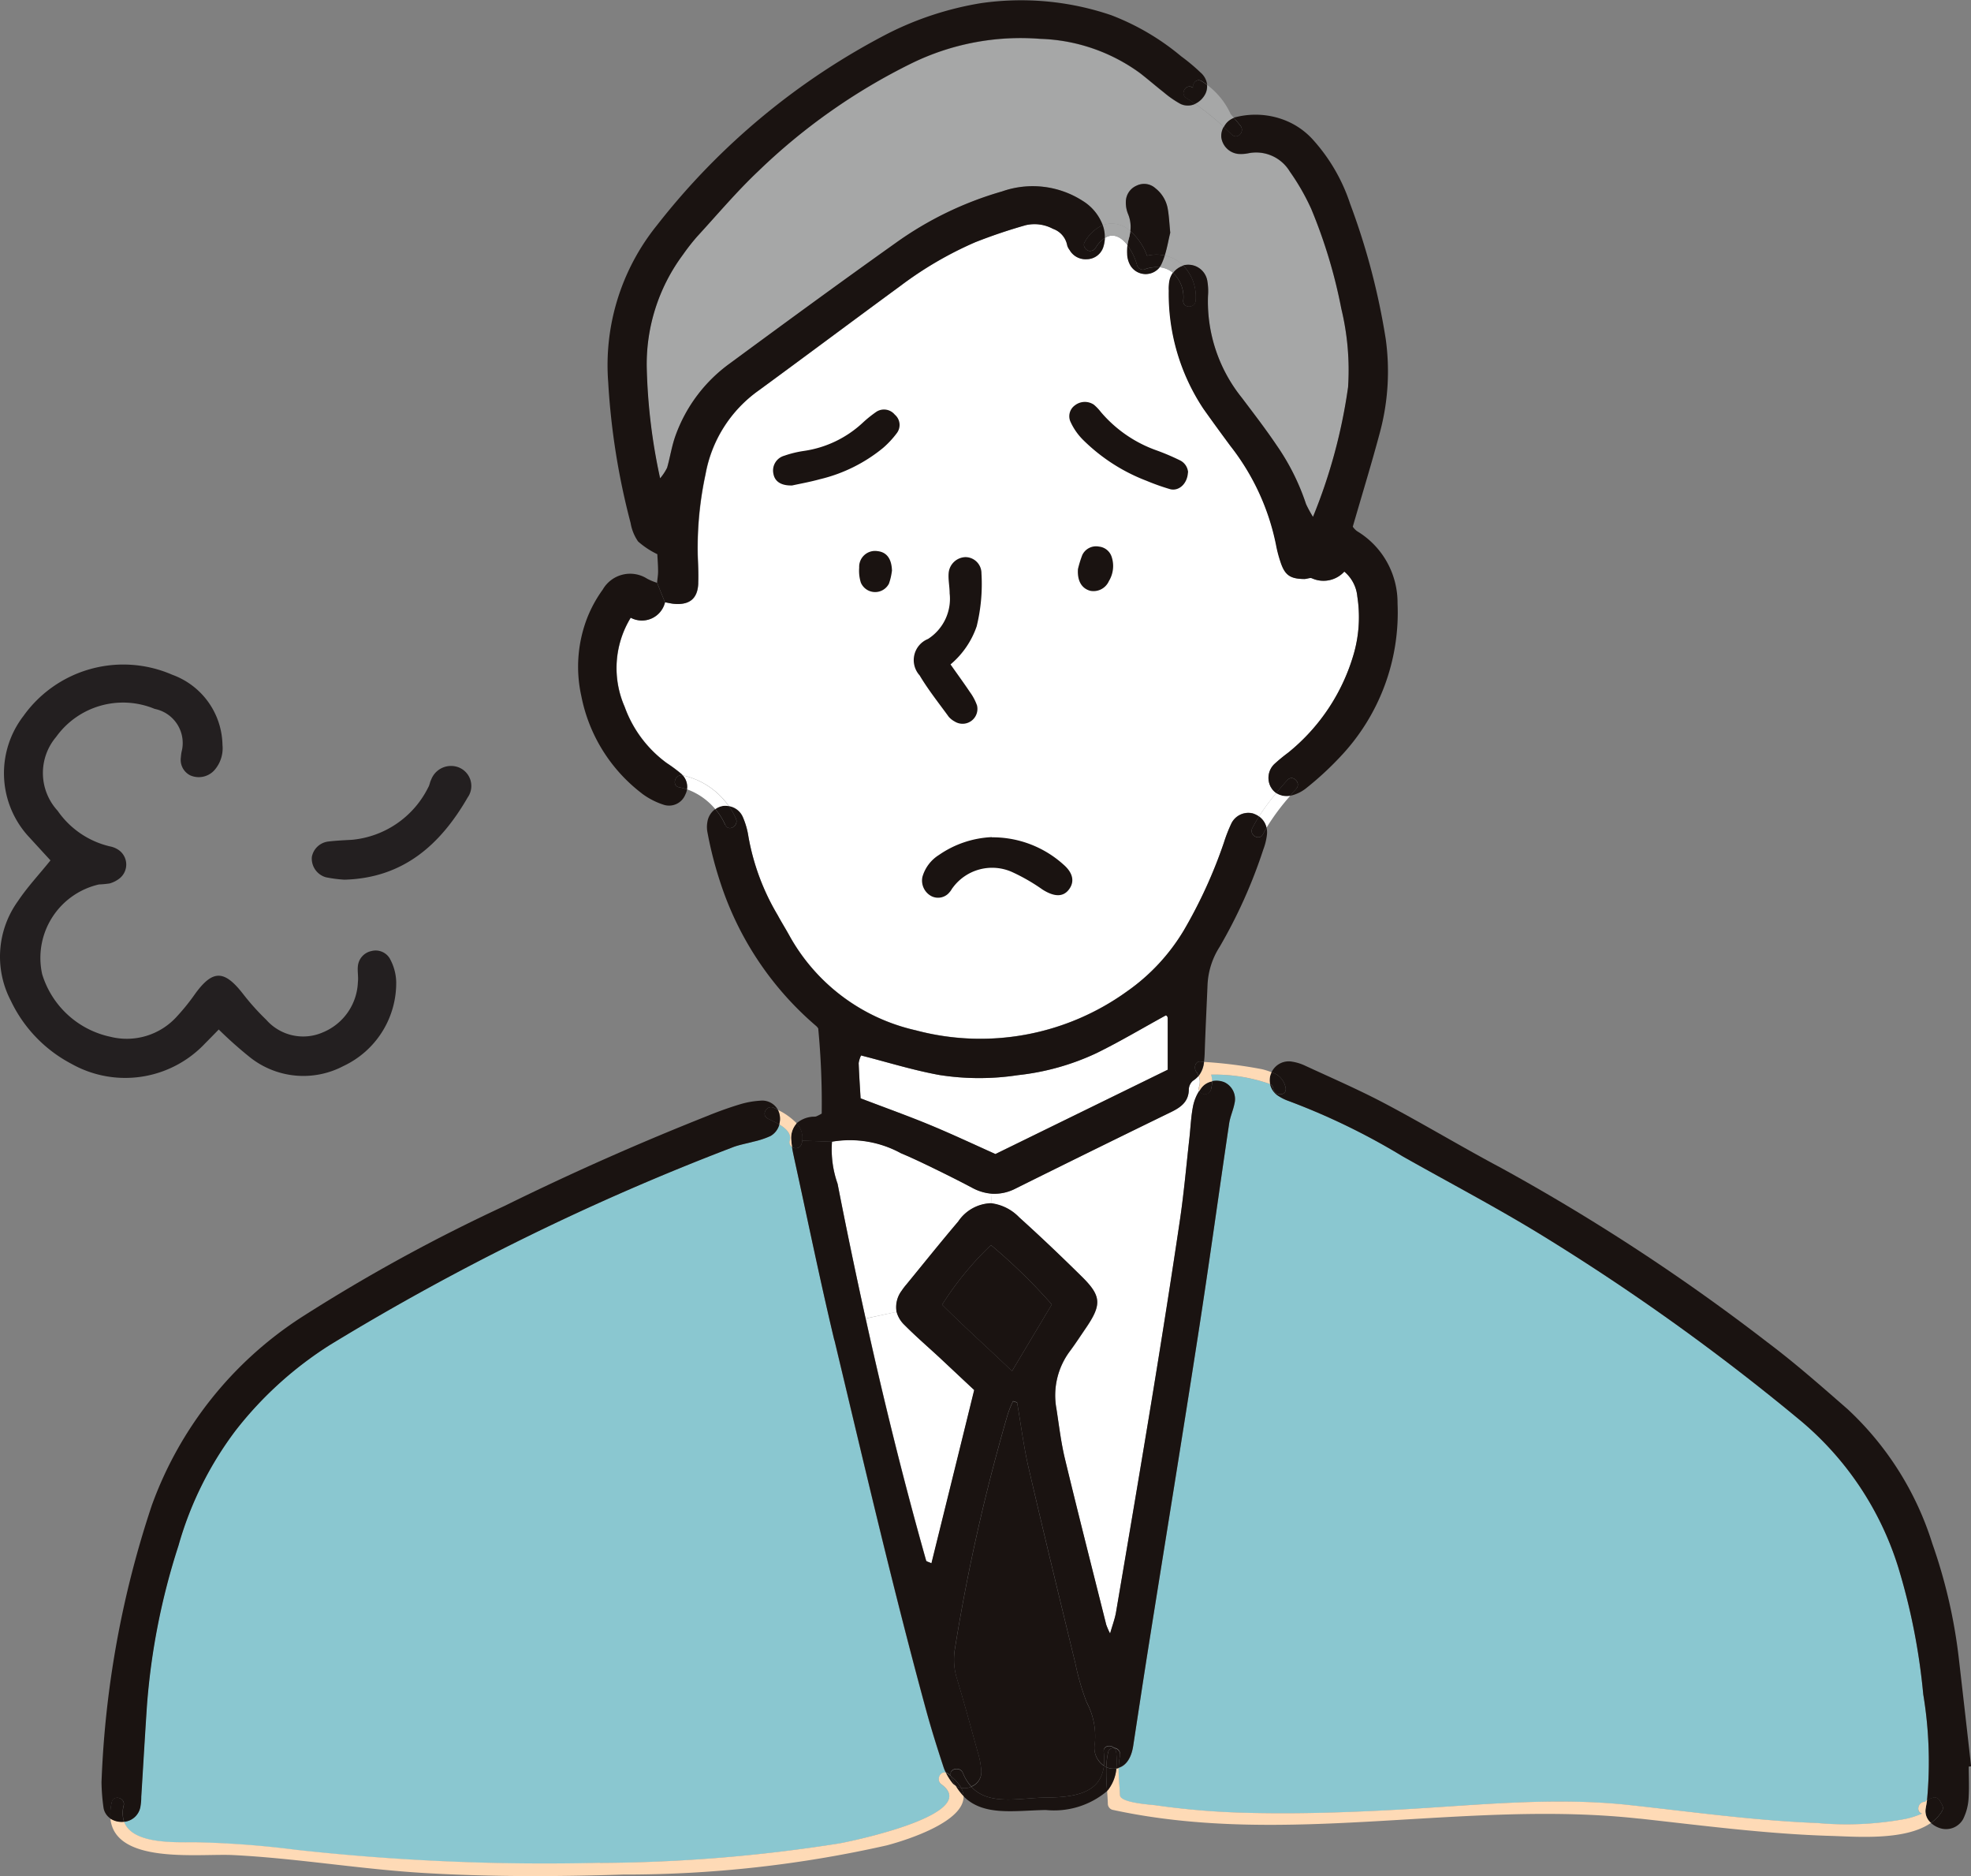
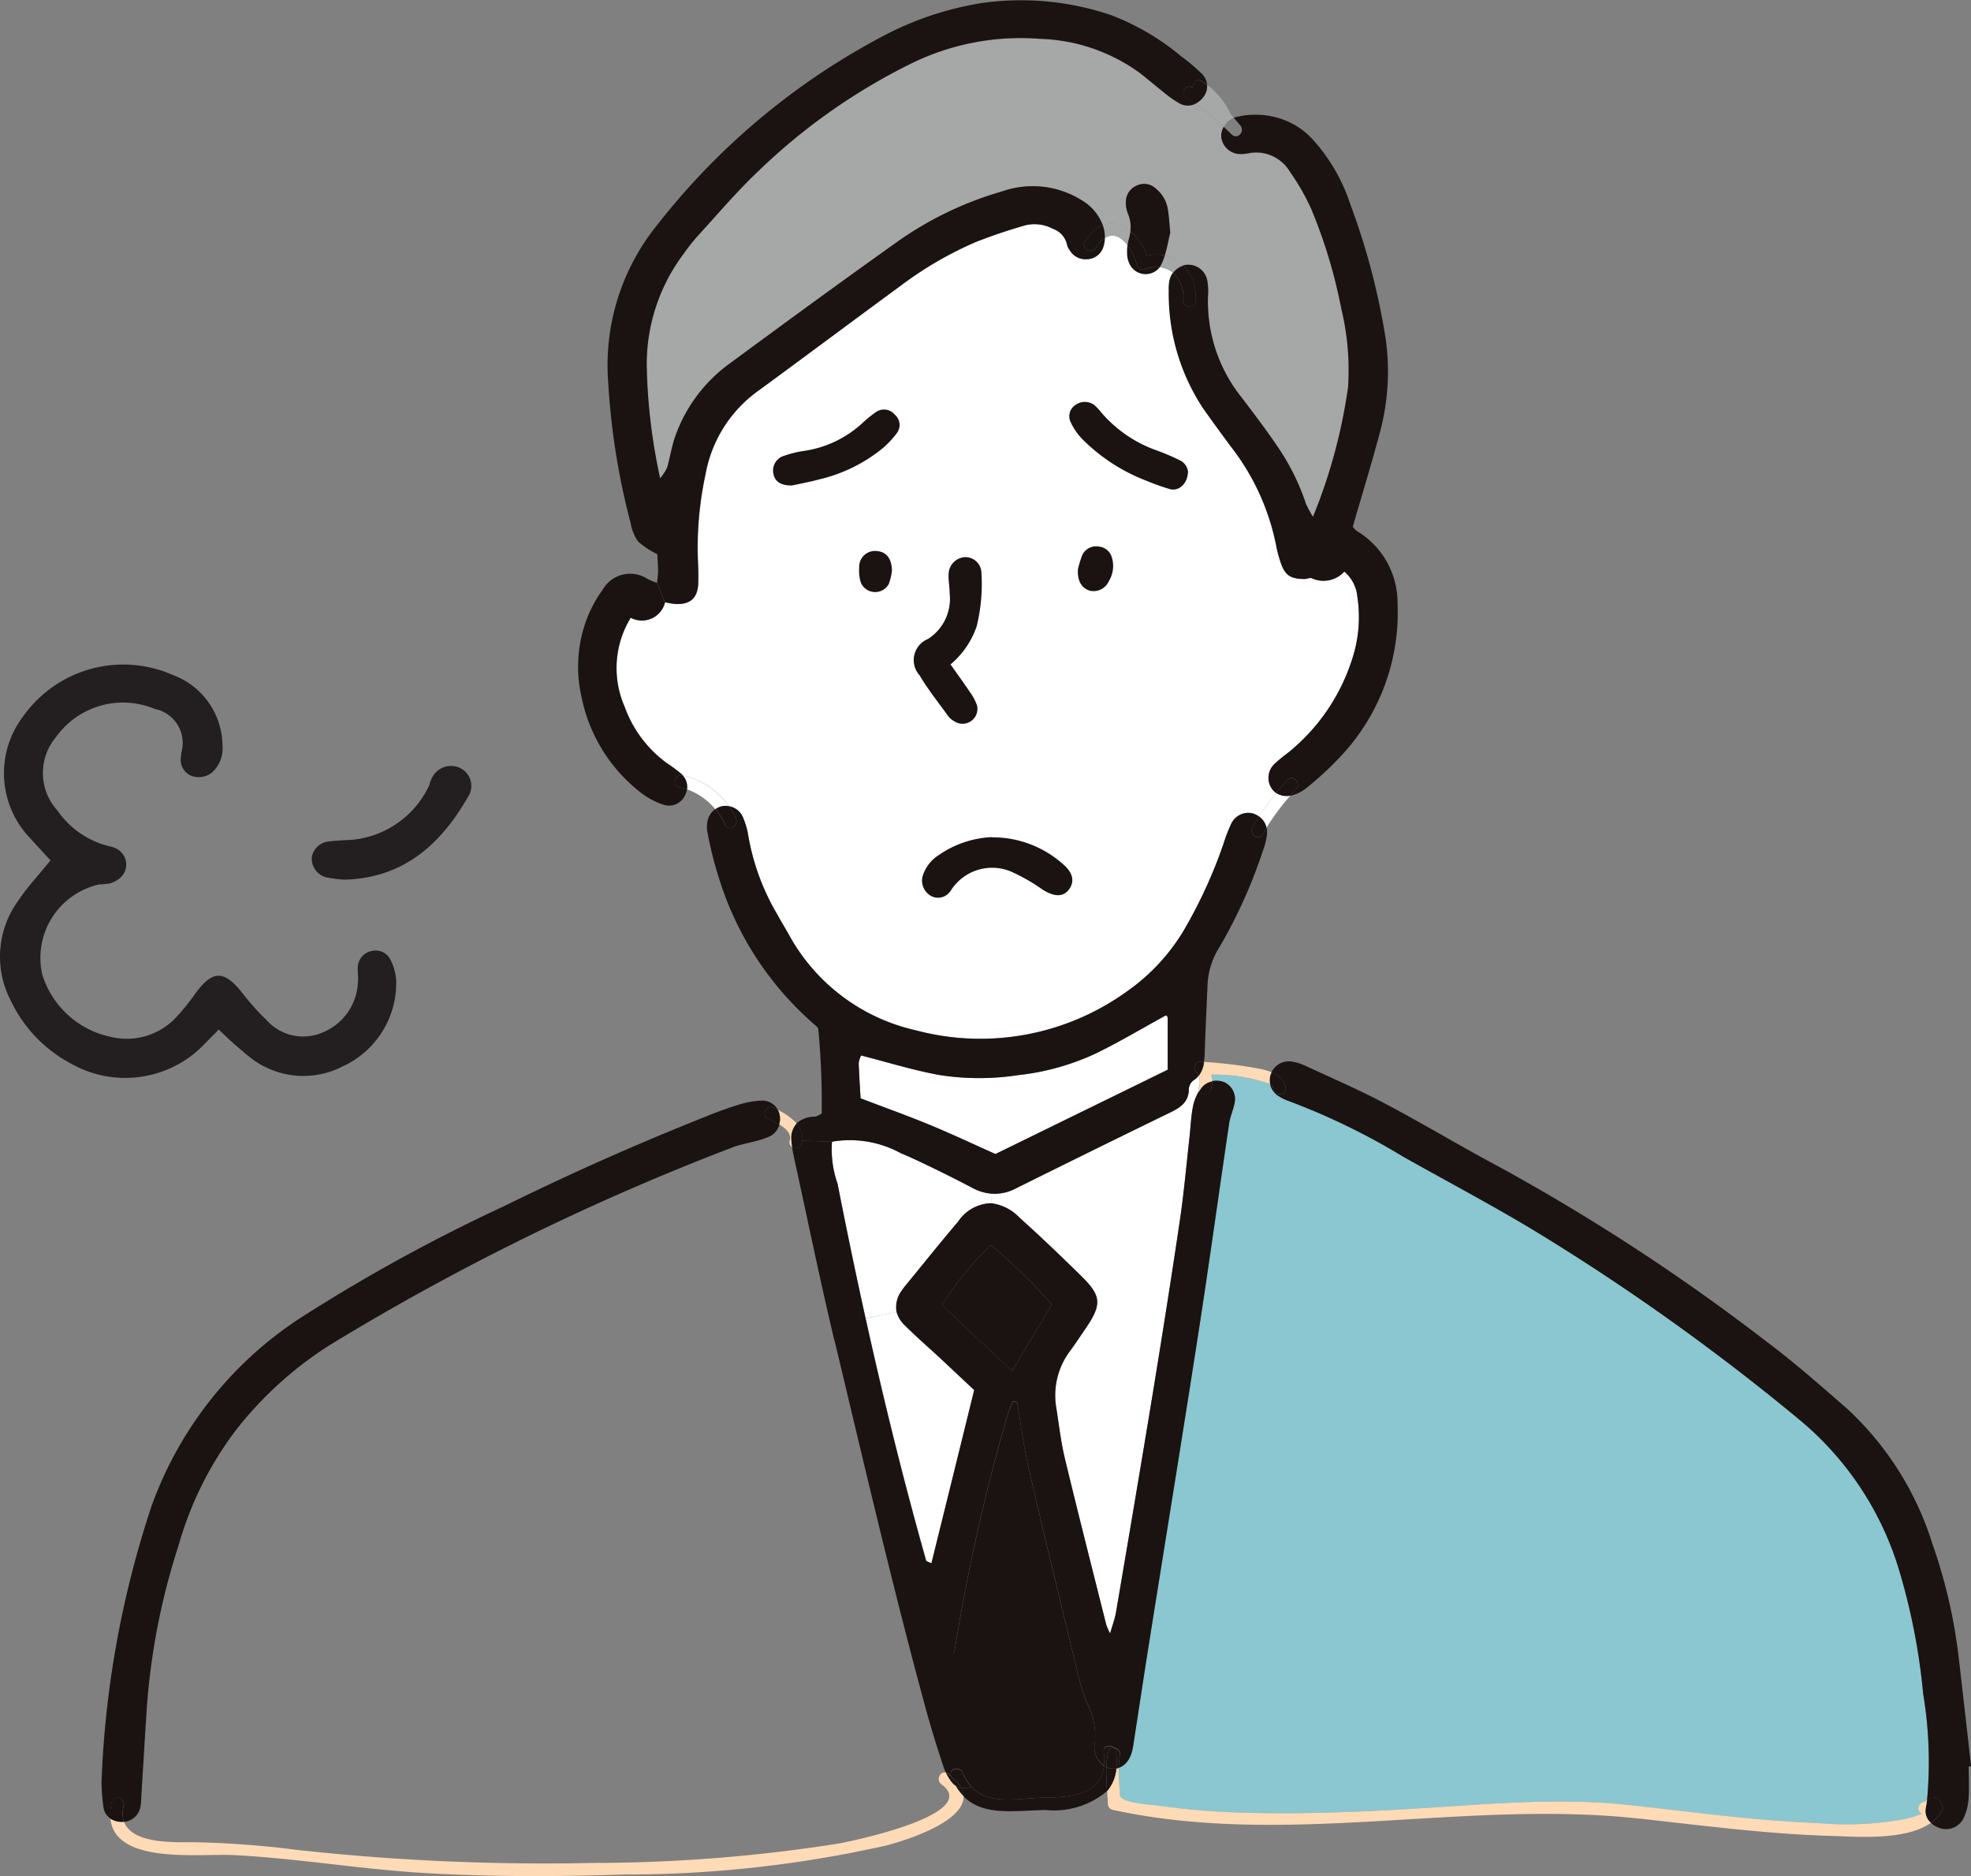
<svg xmlns="http://www.w3.org/2000/svg" width="96.813" height="92.135" viewBox="0 0 96.813 92.135">
  <rect x="0" y="0" width="96.813" height="92.135" fill="#808080" stroke="none" />
  <defs>
    <clipPath id="clip-path">
      <rect id="長方形_102454" data-name="長方形 102454" width="91.831" height="92.135" fill="none" />
    </clipPath>
  </defs>
  <g id="グループ_128671" data-name="グループ 128671" transform="translate(-501 -751.865)">
    <g id="グループ_128668" data-name="グループ 128668" transform="translate(505.982 751.865)">
      <g id="グループ_128667" data-name="グループ 128667" clip-path="url(#clip-path)">
        <path id="パス_193907" data-name="パス 193907" d="M115.462,18.078a.949.949,0,0,0-.987-.786.869.869,0,0,0-.2.034,1.8,1.8,0,0,0-.908-.493c.125-.4.189-.8.271-1.118-.046-.475-.061-.807-.116-1.13a1.638,1.638,0,0,0-.609-1.051.828.828,0,0,0-.929-.131.872.872,0,0,0-.527.783,1.474,1.474,0,0,0,.107.606,1.628,1.628,0,0,1,.113.844,1.317,1.317,0,0,0-1.356-.292,2.377,2.377,0,0,0-.981-1.191,4.538,4.538,0,0,0-3.963-.466,17.015,17.015,0,0,0-5.264,2.568c-2.72,1.934-5.416,3.908-8.106,5.888a7.492,7.492,0,0,0-2.674,3.552c-.183.506-.262,1.051-.411,1.572a2.6,2.6,0,0,1-.344.521,28.379,28.379,0,0,1-.655-5.361A9.01,9.01,0,0,1,89.7,16.8a10.39,10.39,0,0,1,.695-.889c.987-1.078,1.934-2.2,2.991-3.2A29.678,29.678,0,0,1,100.935,7.4a12.185,12.185,0,0,1,6.315-1.2,8.763,8.763,0,0,1,4.9,1.681c.4.308.774.637,1.167.944a4.951,4.951,0,0,0,.816.567.839.839,0,0,0,.734,0,11.875,11.875,0,0,1,1.4,1.13.9.9,0,0,0-.119.506.944.944,0,0,0,.819.822,1.793,1.793,0,0,0,.493-.027,1.928,1.928,0,0,1,2.053.893,11.109,11.109,0,0,1,1.054,1.837,25.209,25.209,0,0,1,1.477,4.9,12.859,12.859,0,0,1,.332,3.85,26.557,26.557,0,0,1-1.724,6.372,5.9,5.9,0,0,1-.341-.627,11.251,11.251,0,0,0-1.453-2.9c-.536-.8-1.124-1.557-1.7-2.321a7.543,7.543,0,0,1-1.663-5,2.91,2.91,0,0,0-.034-.746" transform="translate(-61.141 -4.285)" fill="#a6a7a7" />
        <path id="パス_193908" data-name="パス 193908" d="M126.9,213.762c.545.509,1.091,1.023,1.669,1.563-.707,2.857-1.4,5.675-2.1,8.508-.125-.064-.247-.082-.262-.134-1.112-3.933-2.09-7.9-2.97-11.886l1.523-.332a1.4,1.4,0,0,0,.4.661c.56.564,1.164,1.081,1.745,1.621" transform="translate(-85.693 -147.061)" fill="#fff" />
        <path id="パス_193909" data-name="パス 193909" d="M119.361,192.5q-.731-3.3-1.377-6.616a5.05,5.05,0,0,1-.274-2.068,5.225,5.225,0,0,1,3.393.567c.539.225,1.066.478,1.593.734.637.311,1.27.627,1.9.96a2.4,2.4,0,0,0,.966.292l-.034.478a2.019,2.019,0,0,0-1.614.9c-.865,1.017-1.7,2.062-2.547,3.095a3.054,3.054,0,0,0-.228.3,1.343,1.343,0,0,0-.253,1.036Z" transform="translate(-81.823 -127.754)" fill="#fff" />
        <path id="パス_193910" data-name="パス 193910" d="M143.5,179.235a2.263,2.263,0,0,0,1.182-.259q3.806-1.9,7.637-3.756c.478-.235.856-.509.862-1.109a.581.581,0,0,1,.2-.42,1.282,1.282,0,0,0,.277-.241.764.764,0,0,1,.021.533.3.3,0,0,0,.012.213,2.215,2.215,0,0,0-.3.734c-.107.53-.125,1.078-.186,1.617-.149,1.325-.265,2.656-.46,3.978-.414,2.805-.859,5.608-1.316,8.407-.594,3.625-1.209,7.244-1.825,10.865-.055.32-.174.631-.292,1.048a3.582,3.582,0,0,1-.189-.433c-.679-2.711-1.371-5.419-2.026-8.136-.195-.807-.292-1.642-.42-2.467a3.631,3.631,0,0,1,.667-2.839c.274-.369.524-.755.783-1.133.774-1.139.762-1.566-.186-2.5-1.011-1-2.041-1.98-3.095-2.93a2.3,2.3,0,0,0-1.383-.691Z" transform="translate(-99.768 -120.615)" fill="#fff" />
        <path id="パス_193911" data-name="パス 193911" d="M133.767,165.571c1.148-.564,2.254-1.221,3.421-1.861a.088.088,0,0,1,.049.018.166.166,0,0,1,.049.11c0,.832,0,1.66,0,2.537l-8.462,4.14c-1.094-.49-2.141-.984-3.211-1.426s-2.169-.835-3.412-1.31c-.034-.573-.073-1.151-.094-1.73a1.35,1.35,0,0,1,.116-.375c1.295.329,2.559.725,3.853.96a12.612,12.612,0,0,0,3.859.006,12.119,12.119,0,0,0,3.829-1.069" transform="translate(-84.914 -113.842)" fill="#fff" />
        <path id="パス_193912" data-name="パス 193912" d="M116.86,53.535c.125,0,.271-.076.366-.033a1.384,1.384,0,0,0,1.59-.329,1.808,1.808,0,0,1,.64,1.228,6.557,6.557,0,0,1-.152,2.729,9.675,9.675,0,0,1-3.25,4.938,8.534,8.534,0,0,0-.676.557.942.942,0,0,0-.161,1.148.771.771,0,0,0,.256.277,11,11,0,0,0-.847,1.145,1.114,1.114,0,0,0-.32-.155.926.926,0,0,0-1.042.506,7.434,7.434,0,0,0-.362.929,23.634,23.634,0,0,1-1.974,4.319,9.784,9.784,0,0,1-2.8,3,12.316,12.316,0,0,1-10.369,1.9,9.471,9.471,0,0,1-6.217-4.679c-.183-.329-.384-.649-.56-.978a11.409,11.409,0,0,1-1.435-3.85,3.794,3.794,0,0,0-.274-.96.9.9,0,0,0-.685-.536,3.735,3.735,0,0,0-2.263-1.511.72.72,0,0,0-.082-.085,7.475,7.475,0,0,0-.7-.518,5.891,5.891,0,0,1-2.071-2.766,4.736,4.736,0,0,1,.3-4.377,1.166,1.166,0,0,0,1.685-.755c.171.03.292.061.411.073.789.079,1.194-.247,1.221-1.014.018-.457-.006-.917-.024-1.377a17.129,17.129,0,0,1,.384-3.978,6.436,6.436,0,0,1,2.623-4.118c2.324-1.7,4.633-3.427,6.954-5.13a18.006,18.006,0,0,1,3.671-2.141,26.119,26.119,0,0,1,2.483-.838,1.917,1.917,0,0,1,1.337.18,1.066,1.066,0,0,1,.7.816.676.676,0,0,0,.116.222.9.9,0,0,0,.835.454.861.861,0,0,0,.832-.643,1.707,1.707,0,0,0,.064-.4c.408-.256.807-.034,1.112.362a2.628,2.628,0,0,0-.015.408,1.2,1.2,0,0,0,.161.582.874.874,0,0,0,1.432.088,1.2,1.2,0,0,1,.658.277,1,1,0,0,0-.168.375,2.086,2.086,0,0,0-.034.5,10.2,10.2,0,0,0,1.7,5.8c.436.615.877,1.218,1.325,1.825a11.561,11.561,0,0,1,2.239,4.84,6.285,6.285,0,0,0,.219.847c.216.664.472.844,1.185.85" transform="translate(-57.766 -25.103)" fill="#fff" />
        <path id="パス_193913" data-name="パス 193913" d="M140.956,203.645,139,206.917c-1.173-1.127-2.318-2.144-3.433-3.259a15.4,15.4,0,0,1,2.4-2.927,27.327,27.327,0,0,1,2.988,2.915" transform="translate(-94.274 -139.585)" fill="#1a1311" />
-         <path id="パス_193914" data-name="パス 193914" d="M137.516,238.16a94.834,94.834,0,0,1,2.607-11.59,5.021,5.021,0,0,1,.259-.64c.067.018.137.04.2.061.186,1.063.32,2.138.56,3.189.743,3.211,1.52,6.412,2.3,9.617a12.159,12.159,0,0,0,.557,1.919,3.543,3.543,0,0,1,.4,2.029,1.058,1.058,0,0,0,.448,1.084c-.158,1.356-1.468,1.544-2.854,1.557-1.285.012-2.784.417-3.661-.533a.759.759,0,0,0,.493-.746,4.046,4.046,0,0,0-.186-.978c-.332-1.206-.661-2.413-1.023-3.613a3.144,3.144,0,0,1-.1-1.356" transform="translate(-95.605 -157.109)" fill="#1a1311" />
+         <path id="パス_193914" data-name="パス 193914" d="M137.516,238.16a94.834,94.834,0,0,1,2.607-11.59,5.021,5.021,0,0,1,.259-.64c.067.018.137.04.2.061.186,1.063.32,2.138.56,3.189.743,3.211,1.52,6.412,2.3,9.617a12.159,12.159,0,0,0,.557,1.919,3.543,3.543,0,0,1,.4,2.029,1.058,1.058,0,0,0,.448,1.084c-.158,1.356-1.468,1.544-2.854,1.557-1.285.012-2.784.417-3.661-.533c-.332-1.206-.661-2.413-1.023-3.613a3.144,3.144,0,0,1-.1-1.356" transform="translate(-95.605 -157.109)" fill="#1a1311" />
        <path id="パス_193915" data-name="パス 193915" d="M168.568,173.25a8.24,8.24,0,0,1,2.894.463.926.926,0,0,0,.439.6,2.259,2.259,0,0,0,.448.219,33.177,33.177,0,0,1,5.617,2.723c2.324,1.313,4.694,2.553,6.963,3.951a110.221,110.221,0,0,1,12.6,9.041,15.321,15.321,0,0,1,4.785,7.183,31.285,31.285,0,0,1,1.231,6.248,20.2,20.2,0,0,1,.186,5.2c-.079.04-.119.079-.049.091-.372-.061-.533.475-.2.573a3.972,3.972,0,0,1-.822.265,15.868,15.868,0,0,1-4.3.2c-3.1-.119-6.19-.551-9.272-.886-3.85-.417-7.765.04-11.618.244-2.516.134-5.035.21-7.557.128a37.658,37.658,0,0,1-4.057-.356c-.253-.037-1.755-.116-1.767-.5-.018-.457-.076-.893-.064-1.337.378-.116.628-.5.716-1.09.259-1.691.515-3.384.783-5.072.8-5.029,1.624-10.052,2.4-15.081.539-3.463,1.014-6.939,1.529-10.406.049-.326.195-.637.259-.963a.911.911,0,0,0-.487-1.048,1.038,1.038,0,0,0-.609-.058,1.347,1.347,0,0,0-.052-.332" transform="translate(-114.061 -120.476)" fill="#8ac7d0" />
-         <path id="パス_193916" data-name="パス 193916" d="M34.567,182.121a4.167,4.167,0,0,0,.825-.274.924.924,0,0,0,.433-.567c.323.195.609.454.515.789a.269.269,0,0,0,.116.32c.024.192.07.381.11.573.652,2.976,1.261,5.958,1.968,8.922,1.456,6.08,2.866,12.172,4.514,18.207.253.923.542,1.837.841,2.748a1.838,1.838,0,0,0,.116.277c-.277-.085-.5.366-.213.573,1.953,1.419-4.082,2.726-5,2.9a77.3,77.3,0,0,1-11.773.96,111.628,111.628,0,0,1-14.9-.634,46.1,46.1,0,0,0-5.011-.375c-1.048,0-3.083.079-3.47-1.017a.9.9,0,0,0,.8-.731,2.979,2.979,0,0,0,.043-.5c.094-1.5.177-3,.28-4.493a33.557,33.557,0,0,1,1.547-7.838,17.077,17.077,0,0,1,2.827-5.681,18.2,18.2,0,0,1,4.618-4.179,120.484,120.484,0,0,1,19.73-9.684c.347-.137.722-.192,1.081-.3" transform="translate(-2.531 -126.06)" fill="#8ac7d0" />
        <path id="パス_193917" data-name="パス 193917" d="M294.938,290.134a.3.3,0,0,1,0,.3,1.9,1.9,0,0,1-.548.585.761.761,0,0,1-.259-.71c.024-.137.049-.274.067-.411a1.459,1.459,0,0,1,.356-.134.292.292,0,0,1,.262.149c.043.073.082.143.122.216" transform="translate(-204.527 -201.501)" fill="#1a1311" />
        <path id="パス_193918" data-name="パス 193918" d="M189.988,125.538c.262-.292.691.14.433.433-.1.113-.2.225-.3.341a.943.943,0,0,1-.685-.134q.27-.329.548-.64" transform="translate(-131.735 -87.23)" fill="#1a1311" />
        <path id="パス_193919" data-name="パス 193919" d="M188.192,127.994a11.156,11.156,0,0,0-1.164,1.566.914.914,0,0,0-.369-.554,11,11,0,0,1,.847-1.145.943.943,0,0,0,.685.134" transform="translate(-129.801 -88.912)" fill="#fff" />
        <path id="パス_193920" data-name="パス 193920" d="M188.4,173.449a.9.9,0,0,1,.03-.481.929.929,0,0,1,.04-.1.968.968,0,0,1,.695.792c.049.39-.564.384-.609,0a.306.306,0,0,0-.155-.213" transform="translate(-130.995 -120.212)" fill="#1a1311" />
        <path id="パス_193921" data-name="パス 193921" d="M188.6,172.432c.046.384.658.39.609,0a.968.968,0,0,0-.695-.792.934.934,0,0,1,.932-.533,2.362,2.362,0,0,1,.713.207c1.322.612,2.662,1.191,3.948,1.873,1.916,1.014,3.774,2.135,5.69,3.153a101.036,101.036,0,0,1,13.074,8.56c1.368,1.027,2.653,2.163,3.942,3.287a15.193,15.193,0,0,1,4.158,6.6,25.909,25.909,0,0,1,1.31,5.718c.2,1.739.4,3.479.594,5.218-.04.006-.079.009-.116.012,0,.542.03,1.087-.012,1.627a2.648,2.648,0,0,1-.262.95.962.962,0,0,1-1.182.433,1.2,1.2,0,0,1-.4-.241,1.9,1.9,0,0,0,.548-.585.3.3,0,0,0,0-.3c-.04-.073-.079-.143-.122-.216a.292.292,0,0,0-.262-.149,1.457,1.457,0,0,0-.356.134,20.2,20.2,0,0,0-.186-5.2,31.285,31.285,0,0,0-1.231-6.248,15.321,15.321,0,0,0-4.785-7.183,110.216,110.216,0,0,0-12.6-9.041c-2.269-1.4-4.639-2.638-6.963-3.951a33.178,33.178,0,0,0-5.617-2.723,2.26,2.26,0,0,1-.448-.219.926.926,0,0,1-.439-.6.306.306,0,0,1,.155.213" transform="translate(-131.039 -118.982)" fill="#1a1311" />
        <path id="パス_193922" data-name="パス 193922" d="M186.2,132.174c-.058.1-.116.207-.171.314-.18.35-.707.043-.524-.3.1-.192.207-.381.326-.564a.915.915,0,0,1,.369.554" transform="translate(-128.971 -91.527)" fill="#1a1311" />
-         <path id="パス_193923" data-name="パス 193923" d="M180.97,19.438a.906.906,0,0,1,.493-.448c.113.128.219.256.326.387.241.3-.146.713-.433.433-.128-.125-.256-.25-.387-.372" transform="translate(-125.845 -13.205)" fill="#1a1311" />
        <path id="パス_193924" data-name="パス 193924" d="M177.764,15.752a11.875,11.875,0,0,0-1.4-1.13,1.078,1.078,0,0,0,.454-.4.826.826,0,0,0,.134-.53,3.671,3.671,0,0,1,1.154,1.432c.052.061.107.122.155.183a.906.906,0,0,0-.493.448" transform="translate(-122.639 -9.52)" fill="#a6a7a7" />
        <path id="パス_193925" data-name="パス 193925" d="M177.6,174.766a.313.313,0,0,1-.573.049c.034-.055.067-.107.1-.155a.842.842,0,0,1,.53-.32,1.518,1.518,0,0,1-.061.426" transform="translate(-123.105 -121.234)" fill="#1a1311" />
        <path id="パス_193926" data-name="パス 193926" d="M174.618,13.82c-.335-.2-.03-.731.3-.524a.066.066,0,0,1,.024.015c-.034-.235.18-.481.433-.32.088.055.174.116.256.177a.826.826,0,0,1-.134.53,1.078,1.078,0,0,1-.454.4c-.14-.1-.283-.192-.43-.28" transform="translate(-121.327 -8.998)" fill="#1a1311" />
        <path id="パス_193927" data-name="パス 193927" d="M180.46,171.806a.9.9,0,0,0-.03.481,8.24,8.24,0,0,0-2.894-.463,1.348,1.348,0,0,1,.052.332.842.842,0,0,0-.53.32c-.037.049-.07.1-.1.155a.3.3,0,0,1-.012-.213.764.764,0,0,0-.021-.533,1.289,1.289,0,0,0,.265-.685,22.618,22.618,0,0,1,2.836.356,3.236,3.236,0,0,1,.478.152.932.932,0,0,0-.04.1" transform="translate(-123.028 -119.051)" fill="#fedab6" />
        <path id="パス_193928" data-name="パス 193928" d="M176.412,171.651c-.14-.174-.085-.557.213-.518l.155.018a1.289,1.289,0,0,1-.265.685.666.666,0,0,0-.1-.186" transform="translate(-122.624 -119.002)" fill="#1a1311" />
        <path id="パス_193929" data-name="パス 193929" d="M173.289,44.534a1.6,1.6,0,0,0-.509-1.362.975.975,0,0,1,.506-.362,2.206,2.206,0,0,1,.612,1.724c-.024.39-.634.393-.609,0" transform="translate(-120.149 -29.77)" fill="#1a1311" />
        <path id="パス_193930" data-name="パス 193930" d="M177.135,51.537a.942.942,0,0,1,.161-1.148,8.538,8.538,0,0,1,.676-.557,9.675,9.675,0,0,0,3.25-4.938,6.557,6.557,0,0,0,.152-2.729,1.808,1.808,0,0,0-.64-1.228,1.384,1.384,0,0,1-1.59.329c-.094-.043-.241.034-.366.034-.713-.006-.969-.186-1.185-.85a6.284,6.284,0,0,1-.219-.847,11.561,11.561,0,0,0-2.239-4.84c-.448-.606-.889-1.209-1.325-1.825a10.2,10.2,0,0,1-1.7-5.8,2.086,2.086,0,0,1,.034-.5,1,1,0,0,1,.168-.375,1.6,1.6,0,0,1,.509,1.362c-.024.393.585.39.609,0a2.206,2.206,0,0,0-.612-1.724.869.869,0,0,1,.2-.034.949.949,0,0,1,.987.786,2.911,2.911,0,0,1,.034.746,7.543,7.543,0,0,0,1.663,5c.576.765,1.164,1.526,1.7,2.321a11.25,11.25,0,0,1,1.453,2.9,5.909,5.909,0,0,0,.341.627,26.556,26.556,0,0,0,1.724-6.372,12.859,12.859,0,0,0-.332-3.85,25.209,25.209,0,0,0-1.477-4.9,11.11,11.11,0,0,0-1.054-1.837,1.928,1.928,0,0,0-2.053-.893,1.793,1.793,0,0,1-.493.027.944.944,0,0,1-.819-.822.9.9,0,0,1,.119-.506c.131.122.259.247.387.372.286.28.673-.134.433-.433-.107-.131-.213-.259-.326-.387a.2.2,0,0,1,.04-.012,3.962,3.962,0,0,1,2.455.131,3.661,3.661,0,0,1,1.423.993,8.8,8.8,0,0,1,1.8,3.122,34.1,34.1,0,0,1,1.748,6.644,11.562,11.562,0,0,1-.292,4.594c-.408,1.529-.874,3.043-1.328,4.612a.9.9,0,0,0,.207.219,4.1,4.1,0,0,1,1.992,3.552,10.29,10.29,0,0,1-2.818,7.533,15.438,15.438,0,0,1-1.654,1.526,1.87,1.87,0,0,1-.652.347c-.052.015-.1.027-.152.037.1-.116.195-.228.3-.341.259-.292-.171-.725-.433-.433q-.279.311-.548.64a.771.771,0,0,1-.256-.277" transform="translate(-119.686 -12.866)" fill="#1a1311" />
        <path id="パス_193931" data-name="パス 193931" d="M170.62,41.769a.785.785,0,0,0,.1-.161,2.871,2.871,0,0,0,.158-.417,1.8,1.8,0,0,1,.908.493.974.974,0,0,0-.506.362,1.2,1.2,0,0,0-.658-.277" transform="translate(-118.647 -28.643)" fill="#a6a7a7" />
        <path id="パス_193932" data-name="パス 193932" d="M166.226,33.168a2.889,2.889,0,0,0-.819-1.209,1.628,1.628,0,0,0-.113-.844,1.474,1.474,0,0,1-.107-.606.872.872,0,0,1,.527-.783.828.828,0,0,1,.929.131,1.638,1.638,0,0,1,.609,1.051c.055.323.07.655.116,1.13-.082.32-.146.722-.271,1.118a1.962,1.962,0,0,0-.871.012" transform="translate(-114.868 -20.609)" fill="#1a1311" />
        <path id="パス_193933" data-name="パス 193933" d="M166.287,39.139a.3.3,0,0,1-.375-.21,2.827,2.827,0,0,0-.472-.972,2.861,2.861,0,0,1,.07-.329,2.024,2.024,0,0,0,.073-.369,2.889,2.889,0,0,1,.819,1.209,1.962,1.962,0,0,1,.871-.012,2.869,2.869,0,0,1-.158.417.784.784,0,0,1-.1.161,1.649,1.649,0,0,0-.731.1" transform="translate(-115.045 -25.91)" fill="#1a1311" />
        <path id="パス_193934" data-name="パス 193934" d="M165.385,39.958a2.629,2.629,0,0,1,.015-.408,2.827,2.827,0,0,1,.472.972.3.3,0,0,0,.375.21,1.649,1.649,0,0,1,.731-.1.874.874,0,0,1-1.432-.088,1.2,1.2,0,0,1-.161-.582" transform="translate(-115.005 -27.503)" fill="#1a1311" />
        <path id="パス_193935" data-name="パス 193935" d="M188.321,287.519c-8.62-.953-17.3,1.435-25.892-.436a.313.313,0,0,1-.225-.3c-.006-.21-.021-.417-.034-.624a2,2,0,0,0,.454-1.109.464.464,0,0,0,.113-.024c-.012.445.046.88.064,1.337.012.384,1.514.463,1.767.5a37.642,37.642,0,0,0,4.057.356c2.522.082,5.041.006,7.557-.128,3.853-.2,7.768-.661,11.618-.244,3.083.335,6.168.768,9.272.886a15.867,15.867,0,0,0,4.3-.2,3.97,3.97,0,0,0,.822-.265c-.332-.1-.171-.634.2-.573-.07-.012-.03-.052.049-.091-.018.137-.043.274-.067.411a.761.761,0,0,0,.259.71c-1.258.886-3.674.676-4.923.64-3.144-.094-6.266-.506-9.391-.85" transform="translate(-112.771 -198.207)" fill="#fedab6" />
        <path id="パス_193936" data-name="パス 193936" d="M163.589,282.208a3.348,3.348,0,0,0-.067.6.462.462,0,0,1-.113.024,3.594,3.594,0,0,0-.012-.8.308.308,0,0,0-.1-.195.315.315,0,0,1,.289.378" transform="translate(-113.557 -195.982)" fill="#1a1311" />
        <path id="パス_193937" data-name="パス 193937" d="M162.07,286.073a10.806,10.806,0,0,1-.04-1.173.869.869,0,0,0,.375.076.508.508,0,0,0,.119-.012,2,2,0,0,1-.454,1.109" transform="translate(-112.671 -198.116)" fill="#1a1311" />
        <path id="パス_193938" data-name="パス 193938" d="M162.125,282.041a.259.259,0,0,1,.3-.216.308.308,0,0,1,.1.195,3.591,3.591,0,0,1,.012.8.506.506,0,0,1-.119.012.869.869,0,0,1-.375-.076,4.134,4.134,0,0,1,.085-.719" transform="translate(-112.681 -195.977)" fill="#1a1311" />
        <path id="パス_193939" data-name="パス 193939" d="M161.539,36.407a1.828,1.828,0,0,0-.079-.3,1.317,1.317,0,0,1,1.356.292,2.022,2.022,0,0,1-.073.369,2.864,2.864,0,0,0-.07.329c-.3-.4-.7-.618-1.112-.362a1.5,1.5,0,0,0-.021-.332" transform="translate(-112.278 -25.054)" fill="#a6a7a7" />
        <path id="パス_193940" data-name="パス 193940" d="M161.623,282.484a2.984,2.984,0,0,0-.009-.676c-.037-.3.332-.369.512-.195a.259.259,0,0,0-.3.216,4.135,4.135,0,0,0-.085.719.74.74,0,0,1-.119-.064" transform="translate(-112.383 -195.765)" fill="#1a1311" />
        <path id="パス_193941" data-name="パス 193941" d="M158.978,37.448a.442.442,0,0,1-.052.055.107.107,0,0,1-.024.015.227.227,0,0,1-.088.037.033.033,0,0,1-.015,0,.391.391,0,0,1-.058.012.279.279,0,0,1-.235-.119.263.263,0,0,1-.027-.338,1.906,1.906,0,0,1,.874-.813,1.83,1.83,0,0,1,.079.3,1.5,1.5,0,0,1,.021.332,1.491,1.491,0,0,0-.451.49c-.006.012-.018.018-.024.03" transform="translate(-110.171 -25.243)" fill="#1a1311" />
        <path id="パス_193942" data-name="パス 193942" d="M86.1,28.636c-.027.768-.433,1.094-1.221,1.014-.119-.012-.241-.043-.411-.073l-.387-.96c.021-.235.052-.4.049-.56,0-.289-.024-.579-.037-.841a4.132,4.132,0,0,1-.944-.624,2.246,2.246,0,0,1-.369-.911,34.978,34.978,0,0,1-1.1-6.915,10.939,10.939,0,0,1,2.4-7.71A34.447,34.447,0,0,1,95.471,1.62a15.75,15.75,0,0,1,4.5-1.462,13.76,13.76,0,0,1,6.418.588,12.062,12.062,0,0,1,3.436,2.02,9.615,9.615,0,0,1,.956.8.934.934,0,0,1,.32.6c-.082-.061-.168-.122-.256-.177-.253-.161-.466.085-.433.32a.066.066,0,0,0-.024-.015c-.335-.207-.64.32-.3.524.146.088.289.183.43.28a.839.839,0,0,1-.734,0,4.951,4.951,0,0,1-.816-.567c-.393-.308-.771-.637-1.167-.944a8.763,8.763,0,0,0-4.9-1.681,12.185,12.185,0,0,0-6.315,1.2,29.678,29.678,0,0,0-7.548,5.312c-1.057,1-2,2.123-2.991,3.2a10.392,10.392,0,0,0-.695.889,9.01,9.01,0,0,0-1.776,5.62,28.379,28.379,0,0,0,.655,5.361,2.6,2.6,0,0,0,.344-.521c.149-.521.228-1.066.411-1.572a7.492,7.492,0,0,1,2.674-3.552c2.69-1.98,5.386-3.954,8.106-5.888A17.015,17.015,0,0,1,101.027,9.4a4.538,4.538,0,0,1,3.963.466,2.377,2.377,0,0,1,.981,1.191,1.906,1.906,0,0,0-.874.813.263.263,0,0,0,.027.338.279.279,0,0,0,.235.119.391.391,0,0,0,.058-.012.033.033,0,0,0,.015,0,.227.227,0,0,0,.088-.037.107.107,0,0,0,.024-.015.442.442,0,0,0,.052-.055c.006-.012.018-.018.024-.03a1.491,1.491,0,0,1,.451-.49,1.706,1.706,0,0,1-.064.4.861.861,0,0,1-.832.643.9.9,0,0,1-.835-.454.676.676,0,0,1-.116-.222,1.066,1.066,0,0,0-.7-.816,1.917,1.917,0,0,0-1.337-.18,26.119,26.119,0,0,0-2.483.838,18.006,18.006,0,0,0-3.671,2.141c-2.321,1.7-4.63,3.427-6.954,5.13a6.436,6.436,0,0,0-2.623,4.118,17.129,17.129,0,0,0-.384,3.978c.018.46.043.92.024,1.377" transform="translate(-56.788 0)" fill="#1a1311" />
        <path id="パス_193943" data-name="パス 193943" d="M142.8,286.856c-1.56.03-3.058.314-4.039-.673a1.018,1.018,0,0,0-.113-.411.815.815,0,0,0,.445-.037.3.3,0,0,0,.046-.021c.877.95,2.376.545,3.661.533,1.386-.012,2.7-.2,2.854-1.557a.736.736,0,0,0,.119.064,10.805,10.805,0,0,0,.04,1.173,4.036,4.036,0,0,1-3.013.929" transform="translate(-96.416 -197.97)" fill="#1a1311" />
        <path id="パス_193944" data-name="パス 193944" d="M136.93,285.552c-.125-.35.448-.493.591-.143a2.225,2.225,0,0,0,.411.664.309.309,0,0,1-.046.021.816.816,0,0,1-.445.037,2,2,0,0,0-.512-.579" transform="translate(-95.207 -198.33)" fill="#1a1311" />
        <path id="パス_193945" data-name="パス 193945" d="M138.13,288.422a2.658,2.658,0,0,1-.39-.512.648.648,0,0,0,.277.1,1.018,1.018,0,0,1,.113.411" transform="translate(-95.783 -200.21)" fill="#1a1311" />
        <path id="パス_193946" data-name="パス 193946" d="M137.2,286.818a3.4,3.4,0,0,1-.228-.46.043.043,0,0,1-.006-.018,2,2,0,0,1,.512.579.648.648,0,0,1-.277-.1" transform="translate(-95.247 -199.118)" fill="#1a1311" />
        <path id="パス_193947" data-name="パス 193947" d="M136.15,285.79a.32.32,0,0,1,.091.046c.055.04.11.082.158.122a.043.043,0,0,0,.006.018,3.4,3.4,0,0,0,.228.46.613.613,0,0,1-.183-.161,2.74,2.74,0,0,1-.3-.484" transform="translate(-94.677 -198.735)" fill="#1a1311" />
        <path id="パス_193948" data-name="パス 193948" d="M122.175,188.516l1.953-3.272a27.329,27.329,0,0,0-2.988-2.915,15.4,15.4,0,0,0-2.4,2.927c1.115,1.115,2.26,2.132,3.433,3.259m-8.727-1.508c-.707-2.964-1.316-5.946-1.968-8.922-.04-.192-.085-.381-.11-.573a.3.3,0,0,0,.469-.158,1.014,1.014,0,0,0,.034-.155l1.459.052a5.05,5.05,0,0,0,.274,2.068q.649,3.317,1.377,6.616c.88,3.987,1.858,7.953,2.97,11.886.015.052.137.07.262.134.7-2.833,1.4-5.651,2.1-8.508-.579-.539-1.124-1.054-1.669-1.563-.582-.539-1.185-1.057-1.745-1.621a1.4,1.4,0,0,1-.4-.661,1.343,1.343,0,0,1,.253-1.036,3.055,3.055,0,0,1,.228-.3c.847-1.033,1.681-2.077,2.547-3.095a2.019,2.019,0,0,1,1.614-.9,2.3,2.3,0,0,1,1.383.691c1.054.95,2.084,1.931,3.095,2.93.947.938.96,1.365.186,2.5-.259.378-.509.765-.783,1.133a3.631,3.631,0,0,0-.667,2.839c.128.826.225,1.66.42,2.467.655,2.717,1.346,5.425,2.026,8.136a3.585,3.585,0,0,0,.189.433c.119-.417.238-.728.292-1.048.615-3.622,1.231-7.241,1.825-10.865.457-2.8.9-5.6,1.316-8.407.195-1.322.311-2.653.46-3.978.061-.539.079-1.087.186-1.617a2.215,2.215,0,0,1,.3-.734.313.313,0,0,0,.573-.049,1.518,1.518,0,0,0,.061-.426,1.038,1.038,0,0,1,.609.058.911.911,0,0,1,.487,1.048c-.064.326-.21.637-.259.963-.515,3.466-.99,6.942-1.529,10.406-.78,5.029-1.6,10.052-2.4,15.081-.268,1.688-.524,3.381-.783,5.072-.088.591-.338.975-.716,1.09a3.351,3.351,0,0,1,.067-.6.315.315,0,0,0-.289-.378c-.18-.174-.548-.11-.512.195a2.983,2.983,0,0,1,.009.676,1.058,1.058,0,0,1-.448-1.084,3.543,3.543,0,0,0-.4-2.029,12.16,12.16,0,0,1-.557-1.919c-.777-3.2-1.554-6.406-2.3-9.617-.241-1.051-.375-2.126-.56-3.189-.067-.021-.137-.043-.2-.061a5.018,5.018,0,0,0-.259.64,94.834,94.834,0,0,0-2.607,11.59,3.144,3.144,0,0,0,.1,1.356c.362,1.2.691,2.406,1.023,3.613a4.045,4.045,0,0,1,.186.978.759.759,0,0,1-.493.746,2.225,2.225,0,0,1-.411-.664c-.143-.35-.716-.207-.591.143-.049-.04-.1-.082-.158-.122a.32.32,0,0,0-.091-.046,1.837,1.837,0,0,1-.116-.277c-.3-.911-.588-1.825-.841-2.748-1.648-6.034-3.058-12.127-4.514-18.207" transform="translate(-77.446 -121.185)" fill="#1a1311" />
        <path id="パス_193949" data-name="パス 193949" d="M111.513,181.1a1.028,1.028,0,0,1,.277.85,1.017,1.017,0,0,1-.034.155.3.3,0,0,1-.469.158,2.342,2.342,0,0,1-.034-.289,1.061,1.061,0,0,1,.259-.874" transform="translate(-77.363 -125.935)" fill="#1a1311" />
        <path id="パス_193950" data-name="パス 193950" d="M109.09,178.94a3.21,3.21,0,0,1,.92.658,1.061,1.061,0,0,0-.259.874,2.338,2.338,0,0,0,.034.289.269.269,0,0,1-.116-.32c.094-.335-.192-.594-.515-.789a.985.985,0,0,0,.012-.515.861.861,0,0,0-.076-.2" transform="translate(-75.86 -124.433)" fill="#fedab6" />
        <path id="パス_193951" data-name="パス 193951" d="M107.094,179.052c-.353-.177-.043-.7.3-.524.064.03.128.064.195.1a.861.861,0,0,1,.076.2.985.985,0,0,1-.012.515c-.2-.122-.42-.216-.564-.289" transform="translate(-74.364 -124.122)" fill="#1a1311" />
        <path id="パス_193952" data-name="パス 193952" d="M100.008,130.538c.155.356-.369.667-.524.3a3.1,3.1,0,0,0-.484-.768.856.856,0,0,1,.317-.146.819.819,0,0,1,.344,0,3.294,3.294,0,0,1,.347.609" transform="translate(-68.844 -90.338)" fill="#1a1311" />
        <path id="パス_193953" data-name="パス 193953" d="M120.189,140.248c-1.167.64-2.272,1.3-3.421,1.861a12.12,12.12,0,0,1-3.829,1.069,12.612,12.612,0,0,1-3.859-.006c-1.295-.235-2.559-.631-3.853-.96a1.35,1.35,0,0,0-.116.375c.021.579.061,1.158.094,1.73,1.243.475,2.339.865,3.412,1.31s2.117.935,3.211,1.426l8.462-4.14c0-.877,0-1.706,0-2.537a.166.166,0,0,0-.049-.11.088.088,0,0,0-.049-.018m-21.633-9.364c.155.362.679.052.524-.3a3.294,3.294,0,0,0-.347-.609.9.9,0,0,1,.685.536,3.794,3.794,0,0,1,.274.96,11.409,11.409,0,0,0,1.435,3.85c.177.329.378.649.56.978a9.471,9.471,0,0,0,6.217,4.679,12.316,12.316,0,0,0,10.369-1.9,9.784,9.784,0,0,0,2.8-3,23.632,23.632,0,0,0,1.974-4.319,7.437,7.437,0,0,1,.362-.929.926.926,0,0,1,1.042-.506,1.114,1.114,0,0,1,.32.155c-.119.183-.225.372-.326.564-.183.347.344.655.524.3.055-.107.113-.21.171-.314a.935.935,0,0,1,.021.335,2.992,2.992,0,0,1-.177.728,24.826,24.826,0,0,1-2.148,4.788,3.76,3.76,0,0,0-.594,1.886c-.046,1.084-.1,2.169-.137,3.256a4.591,4.591,0,0,1-.037.509l-.155-.018c-.3-.04-.353.344-.213.518a.666.666,0,0,1,.1.186,1.282,1.282,0,0,1-.277.241.581.581,0,0,0-.2.42c-.006.6-.384.874-.862,1.109q-3.824,1.864-7.637,3.756a2.263,2.263,0,0,1-1.182.259,2.4,2.4,0,0,1-.966-.292c-.627-.332-1.261-.649-1.9-.96-.527-.256-1.054-.509-1.593-.734a5.225,5.225,0,0,0-3.393-.567l-1.459-.052a1.028,1.028,0,0,0-.277-.85,1.351,1.351,0,0,1,.716-.32c.082-.015.168,0,.247-.021a2.132,2.132,0,0,0,.274-.14,38.563,38.563,0,0,0-.171-4.182.724.724,0,0,0-.091-.11,15.6,15.6,0,0,1-4.691-6.979,18.683,18.683,0,0,1-.658-2.537,1.359,1.359,0,0,1-.006-.5.95.95,0,0,1,.387-.643,3.1,3.1,0,0,1,.484.768" transform="translate(-67.915 -90.38)" fill="#1a1311" />
        <path id="パス_193954" data-name="パス 193954" d="M93.74,125.01A3.735,3.735,0,0,1,96,126.521a.819.819,0,0,0-.344,0,.856.856,0,0,0-.317.146,3.25,3.25,0,0,0-1.392-.975.83.83,0,0,0-.21-.682" transform="translate(-65.186 -86.931)" fill="#fff" />
        <path id="パス_193955" data-name="パス 193955" d="M93.06,125.679a3.317,3.317,0,0,0-.381-.1c-.384-.067-.222-.655.164-.585h.006a.83.83,0,0,1,.21.682" transform="translate(-64.296 -86.917)" fill="#1a1311" />
        <path id="パス_193956" data-name="パス 193956" d="M80.006,103.26a7.923,7.923,0,0,1-2.979-4.782,6.644,6.644,0,0,1,.277-3.814,6.3,6.3,0,0,1,.774-1.419,1.551,1.551,0,0,1,2.184-.533,2.93,2.93,0,0,0,.484.2l.387.96a1.166,1.166,0,0,1-1.685.755A4.736,4.736,0,0,0,79.15,99a5.891,5.891,0,0,0,2.071,2.766,7.476,7.476,0,0,1,.7.518.721.721,0,0,1,.082.085H82c-.387-.07-.548.518-.164.585a3.324,3.324,0,0,1,.381.1.786.786,0,0,1-.082.256.86.86,0,0,1-1.03.512,3.645,3.645,0,0,1-1.1-.56" transform="translate(-53.454 -64.291)" fill="#1a1311" />
        <path id="パス_193957" data-name="パス 193957" d="M25.489,290.195a77.3,77.3,0,0,0,11.773-.96c.917-.171,6.951-1.477,5-2.9-.286-.207-.064-.658.213-.573a2.74,2.74,0,0,0,.3.484.613.613,0,0,0,.183.161,2.657,2.657,0,0,0,.39.512c.04,1.234-2.684,2.126-3.762,2.413a58.291,58.291,0,0,1-12.961,1.435c-3.241.107-6.485.116-9.723-.073-3.147-.183-6.281-.725-9.422-.883-1.672-.085-5.815.484-6.04-1.8a1.021,1.021,0,0,0,.588.161.377.377,0,0,0,.082-.009c.387,1.1,2.422,1.02,3.47,1.017a46.1,46.1,0,0,1,5.011.375,111.633,111.633,0,0,0,14.9.634" transform="translate(-1.001 -198.711)" fill="#fedab6" />
        <path id="パス_193958" data-name="パス 193958" d="M1.482,290.039c.088-.384.673-.222.588.161a1.408,1.408,0,0,0,.018.8.377.377,0,0,1-.082.009,1.021,1.021,0,0,1-.588-.161,2.533,2.533,0,0,1,.064-.8" transform="translate(-0.979 -201.537)" fill="#1a1311" />
        <path id="パス_193959" data-name="パス 193959" d="M29.849,178.158c.5-.2,1.014-.384,1.529-.539a4.33,4.33,0,0,1,.984-.174.875.875,0,0,1,.868.454c-.067-.037-.131-.07-.195-.1-.347-.177-.658.347-.3.524.143.073.359.168.564.289a.924.924,0,0,1-.433.567,4.168,4.168,0,0,1-.825.274c-.359.1-.734.158-1.081.3a120.483,120.483,0,0,0-19.73,9.684,18.2,18.2,0,0,0-4.618,4.179,17.077,17.077,0,0,0-2.827,5.681,33.557,33.557,0,0,0-1.547,7.838c-.1,1.5-.186,2.994-.28,4.493a2.979,2.979,0,0,1-.043.5.9.9,0,0,1-.8.731,1.408,1.408,0,0,1-.018-.8c.085-.384-.5-.545-.588-.161a2.533,2.533,0,0,0-.064.8.786.786,0,0,1-.341-.521,9.9,9.9,0,0,1-.1-1.258,48.5,48.5,0,0,1,2.47-13.6,18.48,18.48,0,0,1,7.347-9.236,84.476,84.476,0,0,1,9.976-5.468q4.935-2.431,10.055-4.456" transform="translate(0 -123.392)" fill="#1a1311" />
        <path id="パス_193960" data-name="パス 193960" d="M70.444,67.986" transform="translate(-48.986 -47.277)" fill="#1a1311" fill-rule="evenodd" />
        <path id="パス_193961" data-name="パス 193961" d="M132.814,95.09c.343.486.658.918.955,1.361a2.558,2.558,0,0,1,.345.652.73.73,0,0,1-1.094.791,1.069,1.069,0,0,1-.292-.229c-.488-.673-1.01-1.326-1.434-2.038a1.12,1.12,0,0,1,.413-1.789,2.343,2.343,0,0,0,1.062-2.24c0-.331-.075-.666-.049-.993a.855.855,0,0,1,.825-.786.791.791,0,0,1,.787.8,8.7,8.7,0,0,1-.235,2.6,4.247,4.247,0,0,1-1.282,1.868" transform="translate(-91.106 -62.46)" fill="#1a1311" fill-rule="evenodd" />
        <path id="パス_193962" data-name="パス 193962" d="M135.743,134.977a5.2,5.2,0,0,1,3.519,1.336c.473.408.551.833.29,1.2-.287.408-.734.4-1.32.028a9.265,9.265,0,0,0-1.507-.866,2.4,2.4,0,0,0-2.9.779c-.053.063-.085.145-.141.2a.725.725,0,0,1-.9.216.865.865,0,0,1-.448-.949,1.876,1.876,0,0,1,.81-1.076,4.941,4.941,0,0,1,2.6-.877" transform="translate(-92.01 -93.858)" fill="#1a1311" fill-rule="evenodd" />
        <path id="パス_193963" data-name="パス 193963" d="M109.259,69.738c-.562.019-.871-.2-.934-.583a.753.753,0,0,1,.532-.876,5.181,5.181,0,0,1,.97-.237,5.359,5.359,0,0,0,2.883-1.38,5.941,5.941,0,0,1,.68-.546.687.687,0,0,1,.9.145.663.663,0,0,1,.1.906,4.591,4.591,0,0,1-.676.727,7.7,7.7,0,0,1-3.107,1.539c-.48.133-.972.22-1.356.305" transform="translate(-75.32 -45.898)" fill="#1a1311" fill-rule="evenodd" />
        <path id="パス_193964" data-name="パス 193964" d="M161.88,68.258c-.029.559-.443.927-.864.827a11.062,11.062,0,0,1-1.171-.415,8.966,8.966,0,0,1-3.122-2.014,3,3,0,0,1-.623-.907.658.658,0,0,1,.228-.785.792.792,0,0,1,.932-.031,2.359,2.359,0,0,1,.342.359,6.38,6.38,0,0,0,2.741,1.886,11.481,11.481,0,0,1,1.144.487.711.711,0,0,1,.4.593" transform="translate(-108.511 -45.059)" fill="#1a1311" fill-rule="evenodd" />
        <path id="パス_193965" data-name="パス 193965" d="M157.453,89.207a5.341,5.341,0,0,1,.216-.7.75.75,0,0,1,.819-.411.733.733,0,0,1,.626.515,1.427,1.427,0,0,1-.141,1.183.827.827,0,0,1-.908.475c-.412-.109-.649-.468-.611-1.058" transform="translate(-109.489 -61.254)" fill="#1a1311" fill-rule="evenodd" />
        <path id="パス_193966" data-name="パス 193966" d="M123.78,89.817a2.871,2.871,0,0,1-.144.616.763.763,0,0,1-1.381-.052,1.951,1.951,0,0,1-.081-.734.779.779,0,0,1,.9-.811c.441.046.7.363.711.983" transform="translate(-84.954 -61.771)" fill="#1a1311" fill-rule="evenodd" />
      </g>
    </g>
    <path id="パス_194079" data-name="パス 194079" d="M22.581,32.707a.98.98,0,0,1,.48,1.3,1.076,1.076,0,0,1-.087.151c-1.35,2.338-3.179,3.965-6.059,4.042a6.448,6.448,0,0,1-.908-.119.952.952,0,0,1-.689-1,.933.933,0,0,1,.8-.754c.39-.048.786-.064,1.182-.087a4.662,4.662,0,0,0,3.736-2.577c.068-.109.077-.251.139-.367a1.043,1.043,0,0,1,1.34-.617q.03.01.06.024" transform="translate(501 756.865)" fill="#231f20" />
    <path id="パス_194080" data-name="パス 194080" d="M19.152,42.084a2.489,2.489,0,0,1,.309,1.121,4.5,4.5,0,0,1-2.59,4.145,4.219,4.219,0,0,1-4.613-.444,20.165,20.165,0,0,1-1.514-1.349c-.254.261-.464.477-.673.686a5.387,5.387,0,0,1-6.561,1,6.78,6.78,0,0,1-2.979-3.1,4.666,4.666,0,0,1,.357-4.9c.461-.69,1.037-1.3,1.591-1.991-.374-.406-.757-.825-1.14-1.243a4.606,4.606,0,0,1-.187-5.849,6.023,6.023,0,0,1,7.312-2.023,3.736,3.736,0,0,1,2.464,3.447,1.628,1.628,0,0,1-.387,1.227,1.034,1.034,0,0,1-1.2.264.852.852,0,0,1-.457-.883,2.528,2.528,0,0,1,.032-.26A1.708,1.708,0,0,0,7.71,29.839c-.037-.01-.074-.019-.112-.026A4.044,4.044,0,0,0,2.76,31.185a2.74,2.74,0,0,0,.071,3.63,4.321,4.321,0,0,0,2.57,1.75,1.1,1.1,0,0,1,.367.139.87.87,0,0,1,.084,1.449,1.41,1.41,0,0,1-.467.232,4.855,4.855,0,0,1-.525.049A3.7,3.7,0,0,0,2.071,42.84,4.481,4.481,0,0,0,5.43,45.916a3.314,3.314,0,0,0,3.26-1A10.4,10.4,0,0,0,9.6,43.783c.854-1.163,1.417-1.154,2.332.019a11.886,11.886,0,0,0,1.147,1.279,2.414,2.414,0,0,0,2.783.615,2.78,2.78,0,0,0,1.717-2.464c.032-.26-.029-.531,0-.789a.838.838,0,0,1,.663-.738.808.808,0,0,1,.912.38" transform="translate(501 756.865)" fill="#231f20" />
  </g>
</svg>